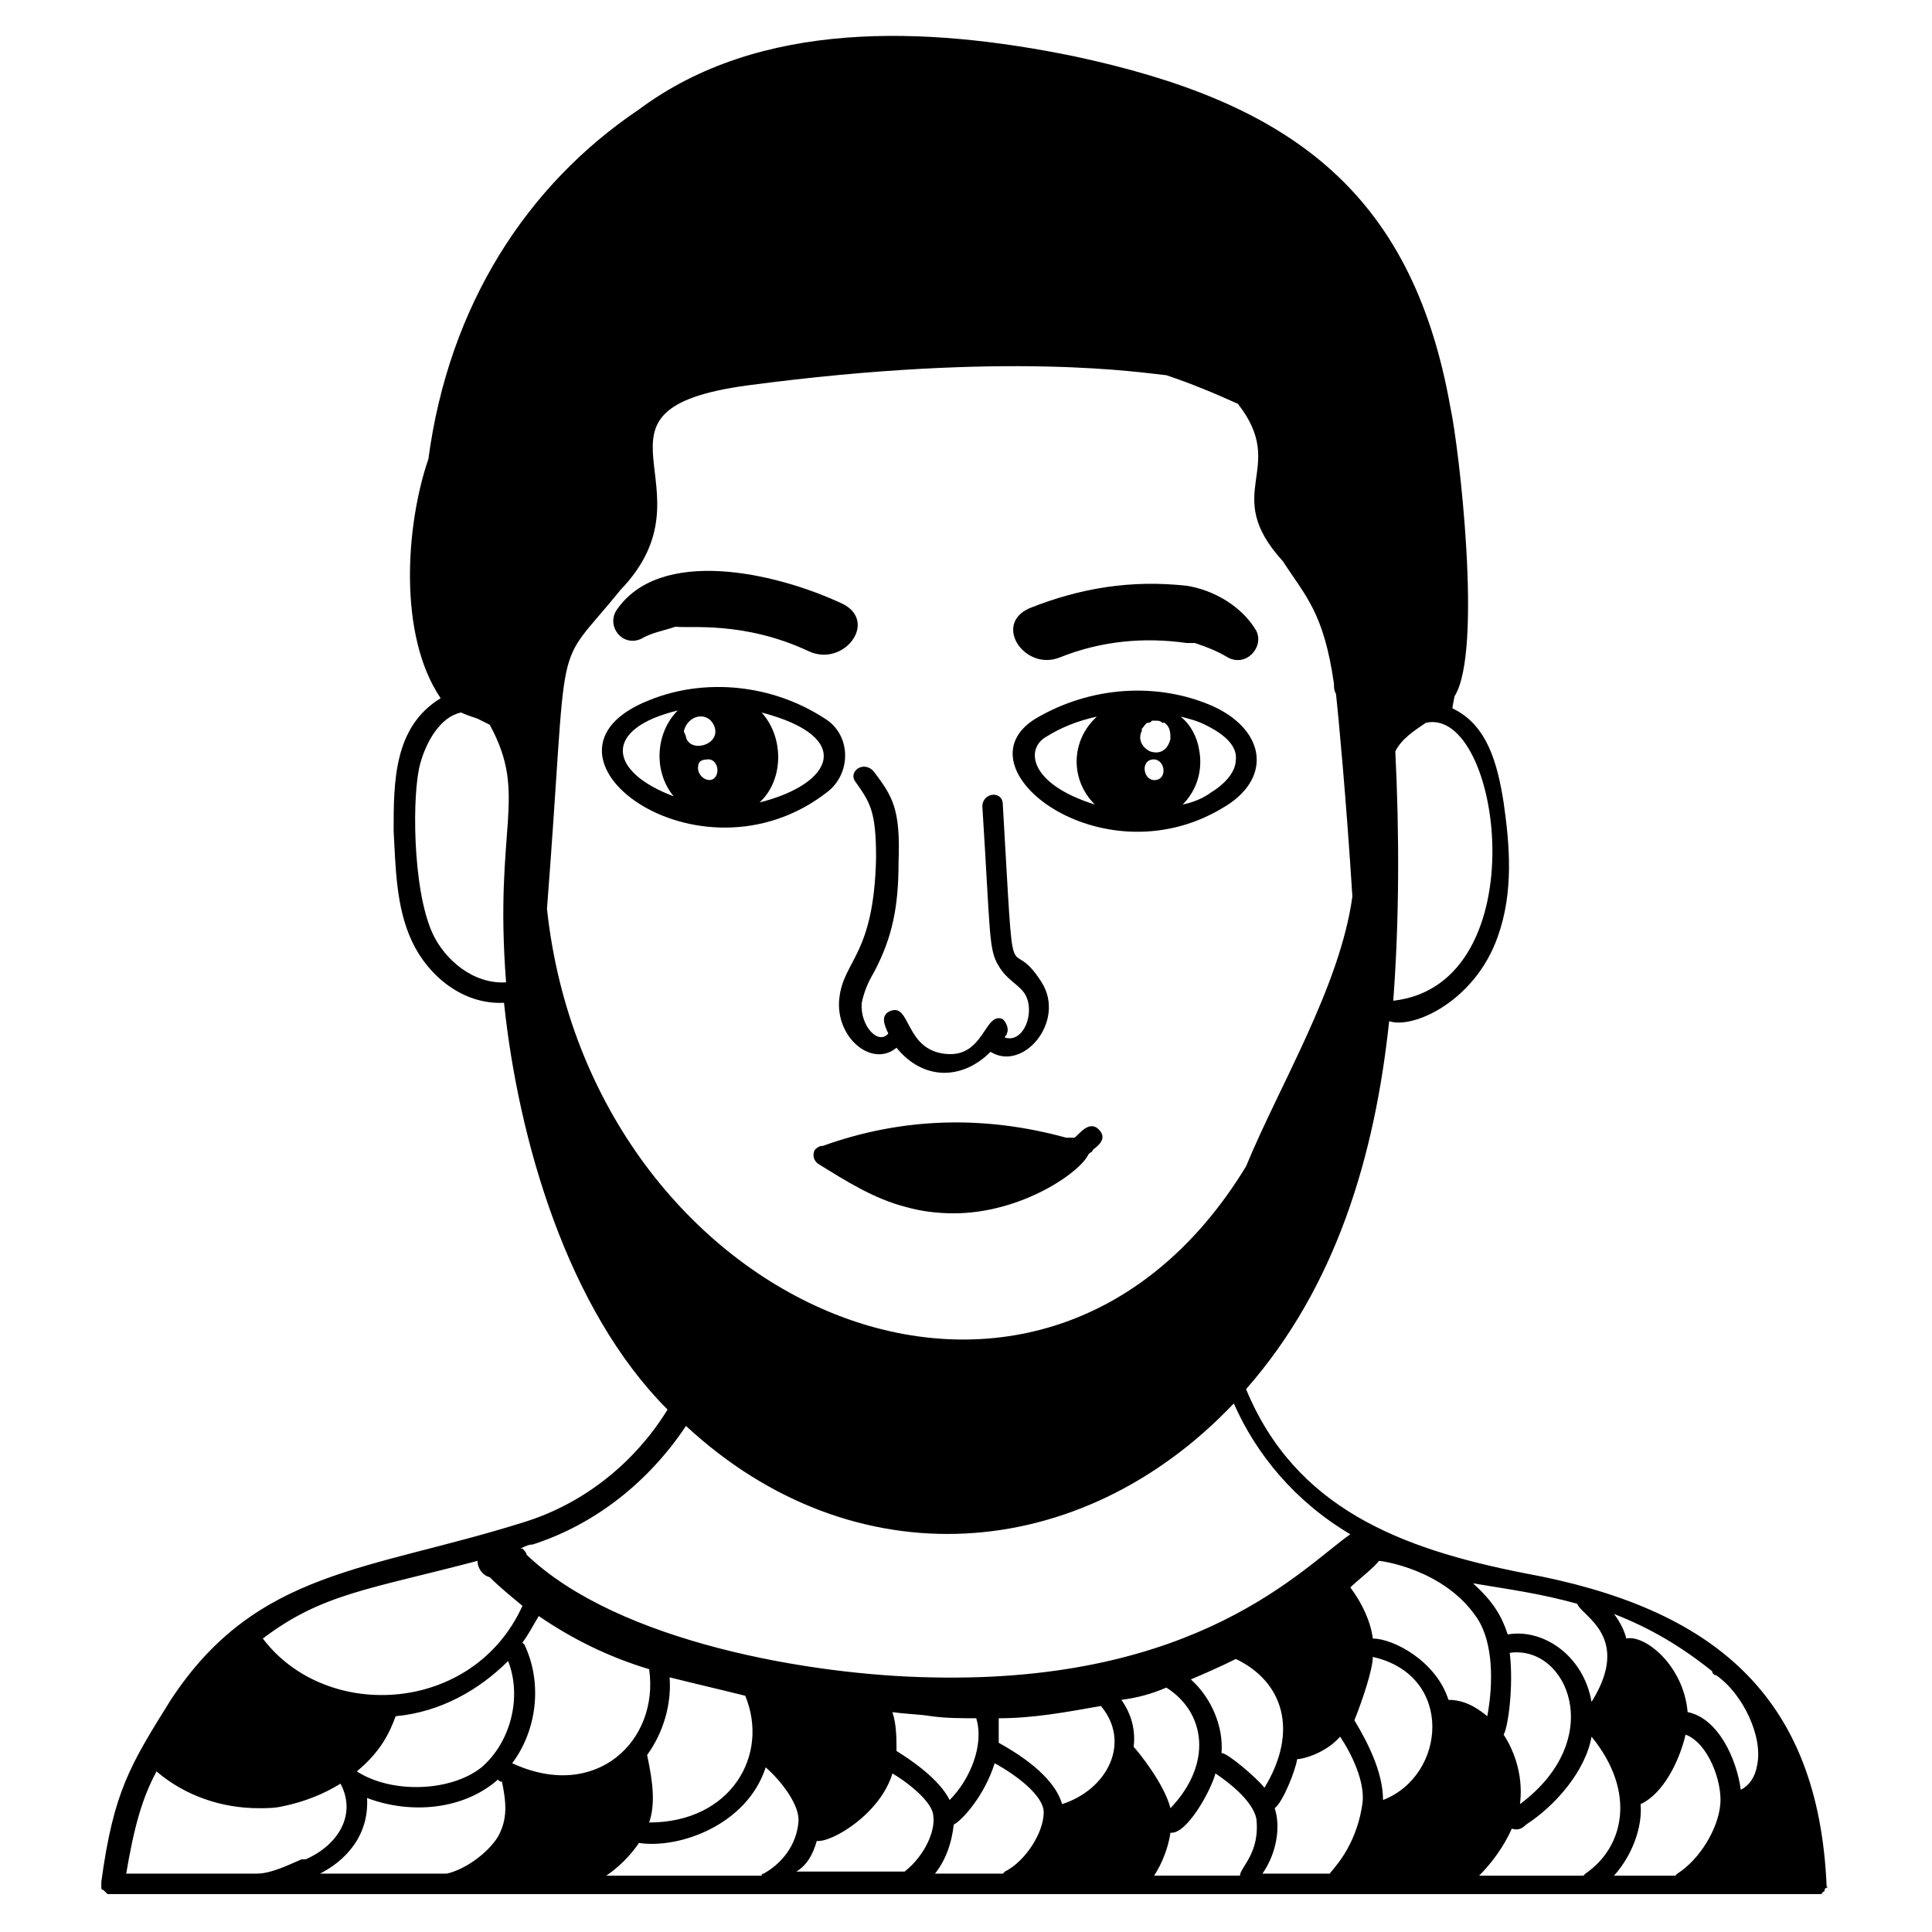
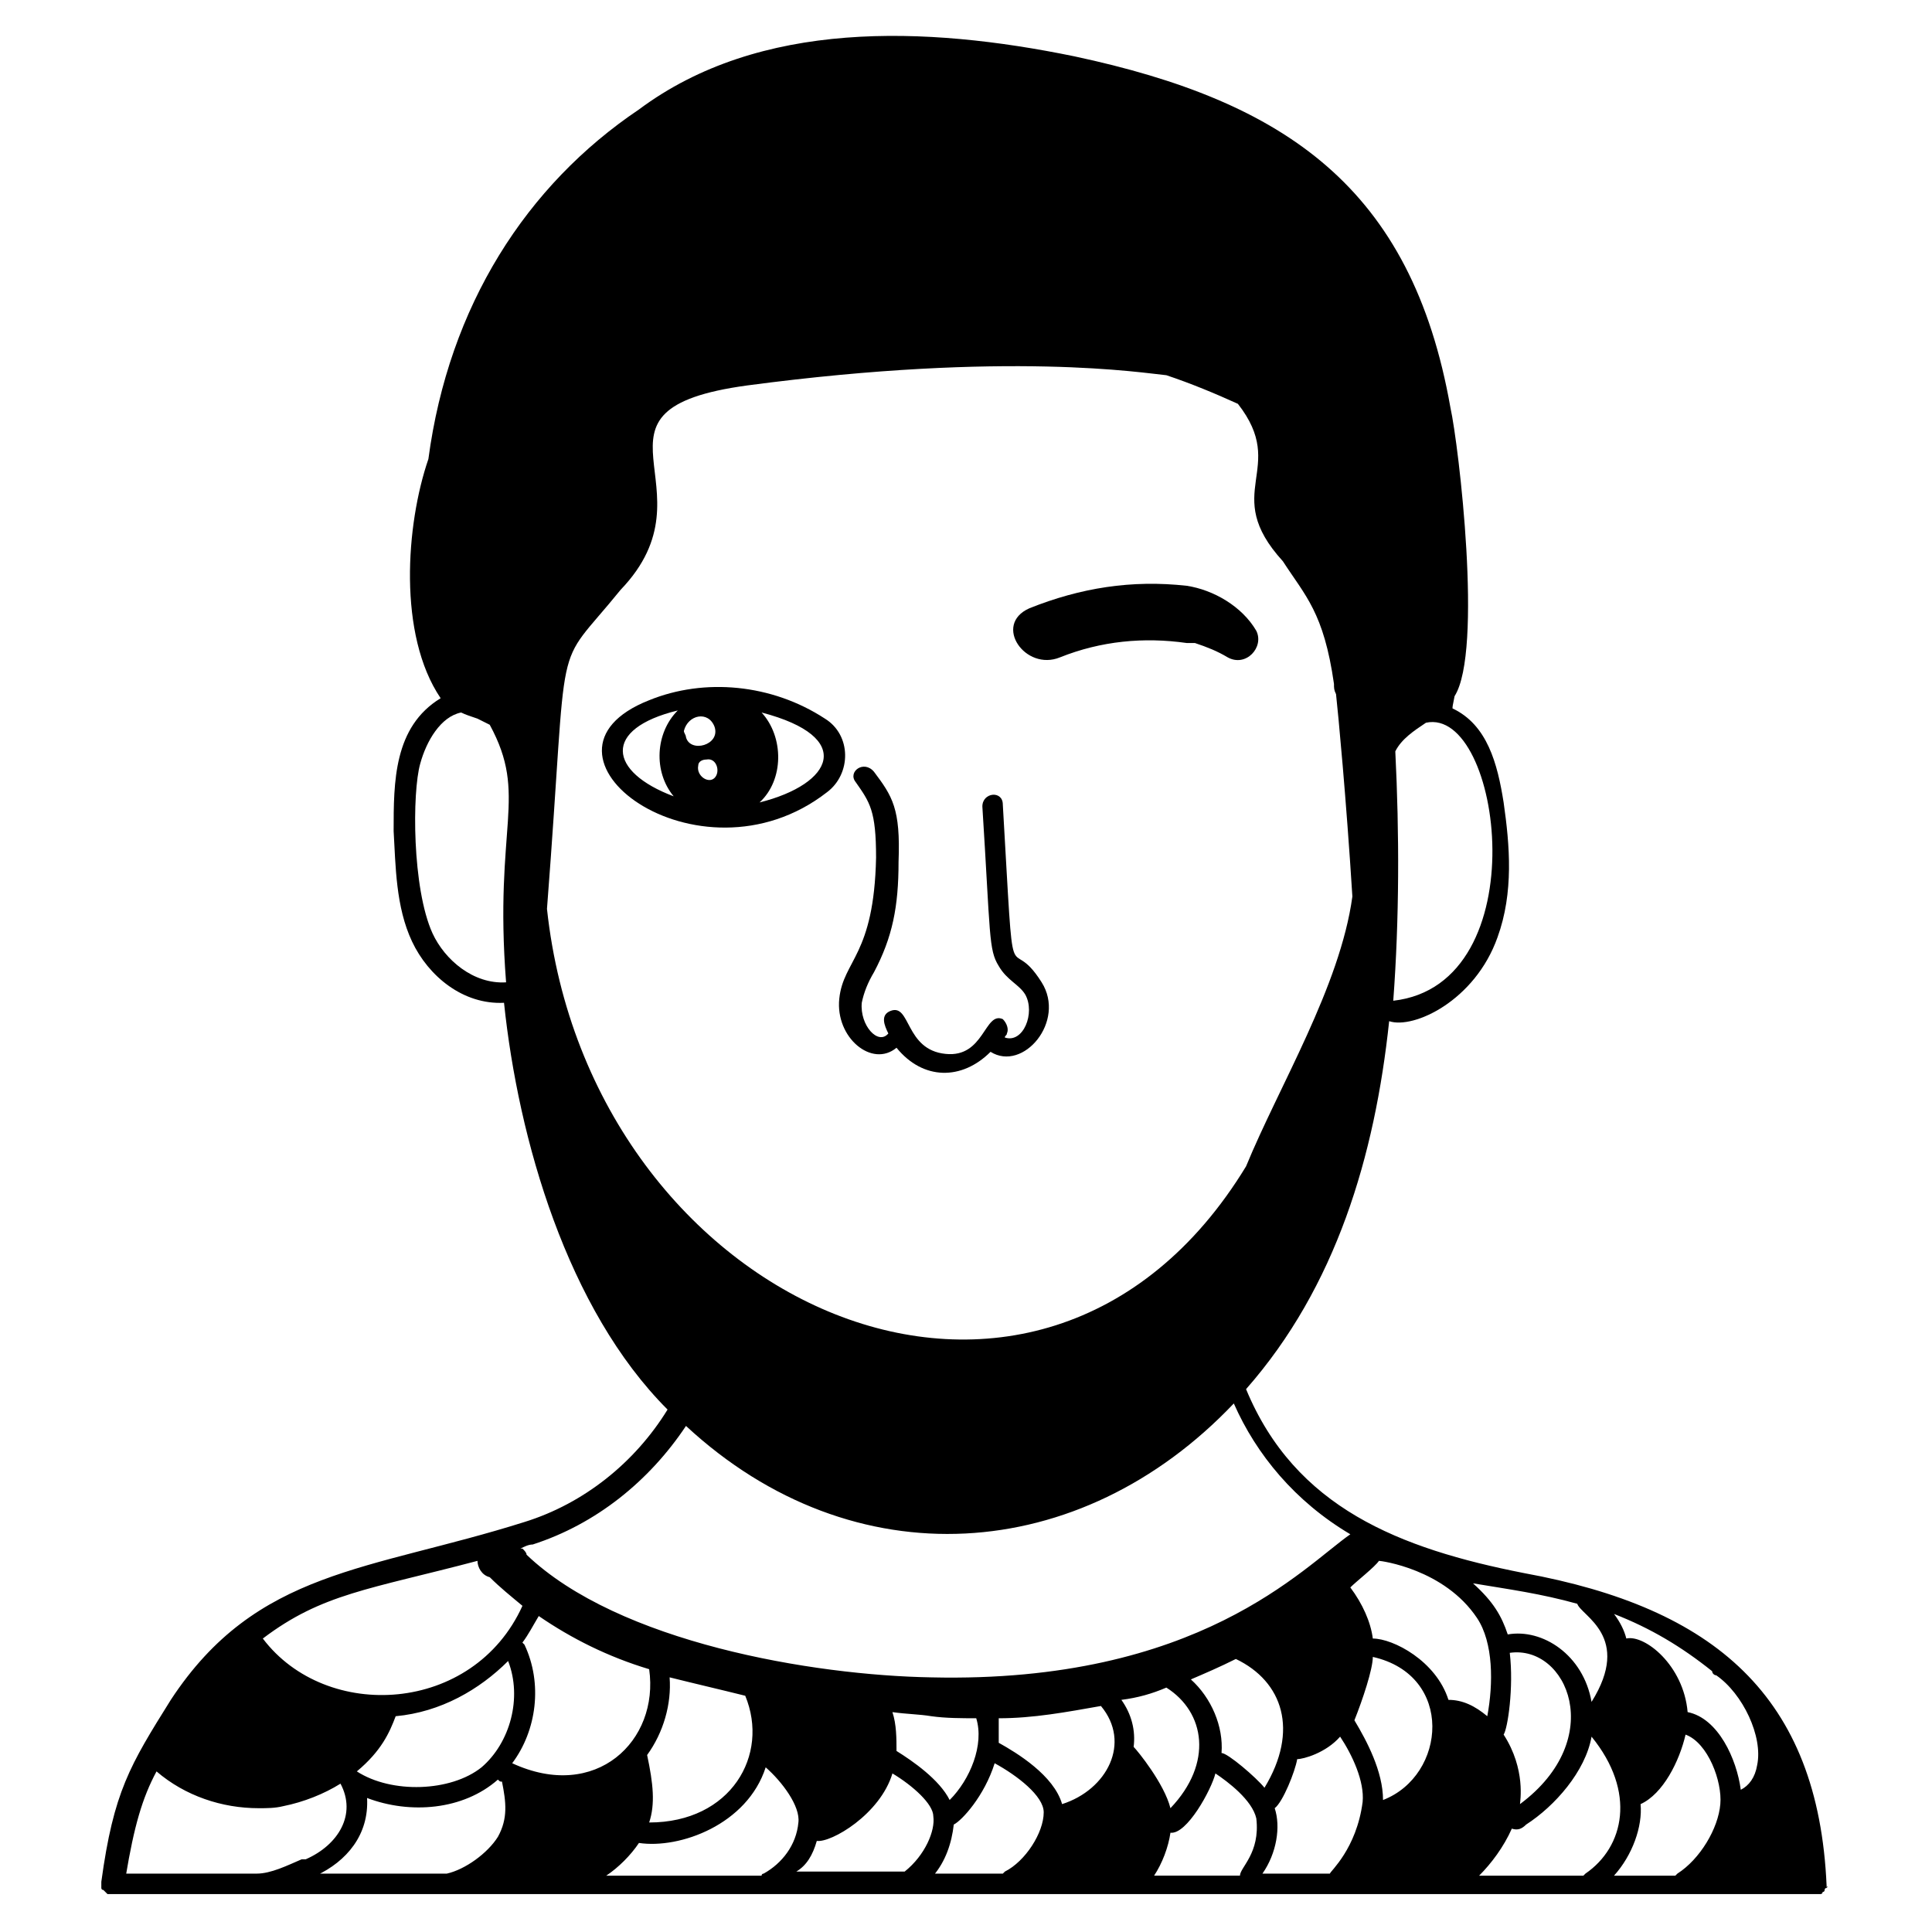
<svg xmlns="http://www.w3.org/2000/svg" fill="#000000" width="800px" height="800px" version="1.1" viewBox="144 144 512 512">
  <g>
    <path d="m370.75 351.24c3.793 5.418 5.418 7.586 5.418 20.043-0.543 26.004-8.668 27.086-9.75 37.379-1.082 10.293 8.668 18.418 15.168 13 7.043 8.668 17.336 8.668 24.918 1.082 8.668 5.418 20.043-8.125 13.543-18.418-9.211-14.625-7.043 8.668-10.293-47.129 0-3.793-5.418-3.25-5.418 0.543 2.168 34.129 1.625 37.922 4.332 42.254 2.168 3.793 5.418 4.875 7.043 7.586 2.707 4.875-0.543 13-5.418 11.375 0-0.543 0.543-0.543 0.543-1.082 0.543-1.082 0-2.707-1.082-3.793-4.875-2.168-4.875 10.293-15.168 9.211-10.836-1.082-9.211-13.543-14.625-11.375-2.707 1.082-1.625 3.793-0.543 5.961-2.707 3.25-7.586-2.168-7.043-8.125 0.543-2.707 1.625-5.418 3.25-8.125 4.875-9.211 6.5-17.336 6.5-29.254 0.543-14.086-1.625-17.336-6.5-23.836-2.711-3.254-7.043-0.004-4.875 2.703z" />
-     <path d="m465.55 331.2c-14.625-6.5-32.504-5.418-47.129 3.25-21.129 13 17.336 42.797 49.297 23.836 13.543-7.586 11.918-20.586-2.168-27.086zm-16.25 14.086c3.25-0.543 4.332 4.875 1.082 5.418-3.25 0.539-4.332-4.879-1.082-5.418zm4.875-5.418c-0.543 2.168-2.168 4.332-5.418 3.25-2.168-1.082-3.25-3.25-2.168-5.418v-0.543c0.543-0.543 1.082-1.625 1.625-1.625 0.543 0 0.543 0 1.082-0.543h1.082c0.543 0 1.082 0 1.625 0.543h0.543c1.629 1.086 1.629 2.711 1.629 4.336zm-33.047-0.543c4.332-2.707 8.668-4.332 13.543-5.418-7.043 6.5-7.043 16.793-0.543 23.293-17.332-5.414-18.418-14.625-13-17.875zm43.883 14.629c-2.168 1.625-4.875 2.707-7.586 3.25 3.793-3.793 5.418-9.211 4.332-14.625-0.543-3.25-2.168-6.5-4.875-8.668 2.168 0.543 4.332 1.082 6.5 2.168 2.168 1.082 8.668 4.332 8.125 9.211 0.004 3.785-3.789 7.039-6.496 8.664z" />
    <path d="m363.16 353.95c6.5-4.875 6.5-15.168-0.543-19.504-14.086-9.211-31.961-10.836-46.59-4.875-35.75 14.086 13.004 50.922 47.133 24.379zm-29.793-17.336c1.625 4.875-6.5 7.043-7.586 2.707 0-0.543-0.543-1.082-0.543-1.625 1.086-4.332 6.504-5.418 8.129-1.082zm0 13.543c-1.625 1.625-4.875-0.543-4.332-3.25 0-1.082 1.082-1.625 2.168-1.625 2.703-0.543 3.789 3.25 2.164 4.875zm11.918 6.5c6.5-5.961 6.5-17.336 0.543-23.836 24.918 6.5 18.957 18.961-0.543 23.836zm-21.672-24.379c-5.961 5.961-6.5 16.25-1.082 22.754-17.336-6.5-18.961-17.879 1.082-22.754z" />
    <path d="m628.07 644.32c0-0.543 0.543-0.543 0 0v-0.543c-2.168-50.383-29.797-73.676-80.176-82.887-33.047-6.5-60.676-17.336-73.676-48.754 23.836-27.086 34.129-61.758 37.922-97.512 6.5 2.168 22.754-5.418 28.711-22.211 4.332-11.918 3.25-24.379 1.625-35.754-1.625-10.293-4.332-20.586-13.543-24.918 0-0.543 0-0.543 0.543-3.25 7.586-11.918 1.082-66.633-1.082-76.383-10.293-58.512-43.883-81.262-99.68-93.18-39.547-8.125-83.426-9.75-115.39 14.086-29.797 20.043-50.383 52.008-55.797 92.637-5.961 17.336-8.125 46.59 3.25 63.383-12.461 7.586-12.461 22.211-12.461 35.211 0.543 9.211 0.543 20.043 4.875 29.254 4.332 9.211 13.543 16.793 24.379 16.25 3.793 36.297 16.793 81.258 43.34 107.8-8.668 14.086-22.211 24.918-37.922 29.797-41.172 13-70.965 12.461-93.719 47.129-10.836 17.336-15.168 24.379-18.418 48.215v0.543 0.543 0.543s0 0.543 0.543 0.543l1.086 1.086h0.543 0.543 0.543 451.26 0.543 0.543s0.543 0 0.543-0.543c0 0 0.543 0 0.543-0.543 0 0 0-0.543 0.543-0.543-0.02 0.535-0.02 0.535-0.02-0.004zm-56.34-3.25c4.875-5.418 7.586-13 7.043-18.961 5.961-2.707 10.293-11.375 11.918-18.418 5.961 2.168 9.75 12.461 9.211 18.418-0.543 6.5-5.418 14.625-11.375 18.418l-0.543 0.543zm-180.39 0c3.25-3.793 4.875-8.668 5.418-13.543 2.168-1.082 8.125-7.586 10.836-16.25 5.961 3.25 13 8.668 13 13 0 5.418-4.875 13-10.293 15.711l-0.543 0.543-18.418-0.004zm-86.68 0c3.25-2.168 6.5-5.418 8.668-8.668 10.836 1.625 28.711-4.875 33.586-20.043 4.332 3.793 9.211 10.293 8.668 14.625-0.543 5.961-4.332 10.836-9.211 13.543 0 0-0.543 0-0.543 0.543zm-76.926 0c8.125-3.793 14.086-10.836 13.543-20.586 11.375 4.332 25.461 3.25 34.672-4.875 0.543 0.543 0.543 0.543 1.082 0.543 1.082 5.418 1.625 9.75-1.082 14.625-2.707 4.332-8.668 8.668-13.543 9.75h-34.672zm-50.379 0c2.168-13 4.332-20.586 8.125-27.629 7.586 6.5 17.336 9.75 27.086 9.75 2.168 0 4.332 0 6.5-0.543 5.418-1.082 10.836-3.25 15.168-5.961 4.332 8.125-0.543 16.25-9.211 20.043l-1.078 0.004c-3.793 1.625-8.125 3.793-11.918 3.793h-34.672zm138.68-54.715c2.707 18.961-14.086 35.211-36.297 24.918 6.5-8.668 8.125-21.129 3.25-31.422l-0.543-0.543c1.625-2.168 2.707-4.332 4.332-7.043 8.672 5.961 18.422 10.836 29.258 14.09zm193.4-28.715c0.543 0 17.336 2.168 26.004 15.168 4.332 6.5 4.332 17.336 2.707 26.004-3.25-2.707-6.5-4.332-10.293-4.332-3.25-10.293-14.625-16.25-20.043-16.25-0.543-4.332-2.707-9.211-5.961-13.543 1.625-1.629 6.5-5.422 7.586-7.047zm-1.625 25.461c21.668 4.875 19.504 31.422 2.707 37.922 0-7.586-4.332-15.711-7.586-21.129 2.168-5.414 4.879-13.539 4.879-16.793zm34.668 20.586c1.082-1.625 2.707-12.461 1.625-21.668 15.168-2.168 26.004 22.754 2.707 40.09 0.004-0.543 1.629-9.211-4.332-18.422zm-70.965-20.043c12.461 5.961 16.793 18.961 7.586 34.129-2.168-2.707-9.754-9.207-11.379-9.207 0.543-7.043-2.707-14.625-8.125-19.504 3.793-1.625 7.582-3.25 11.918-5.418zm-18.418 7.586c10.293 6.5 12.461 20.043 1.082 31.961-1.625-6.5-8.668-15.168-9.75-16.25 0.543-4.332-0.543-8.668-3.25-12.461 4.332-0.543 8.125-1.625 11.918-3.25zm-17.336 4.875c8.125 9.75 1.625 22.211-10.293 26.004-2.168-7.586-11.918-13.543-16.793-16.25v-6.5c9.207-0.004 17.875-1.629 27.086-3.254zm-33.047 3.25c2.168 7.043-1.625 16.25-7.043 21.668-2.707-5.418-9.75-10.293-14.086-13 0-3.25 0-7.043-1.082-10.293 3.793 0.543 7.043 0.543 10.293 1.082 3.793 0.543 8.125 0.543 11.918 0.543zm-61.215-5.961c6.5 15.711-3.793 33.586-25.461 33.586 1.625-4.875 1.082-10.293-0.543-17.879 4.332-5.961 6.5-13.543 5.961-20.586 6.5 1.629 13.543 3.254 20.043 4.879zm-62.84-9.207c3.793 9.75 0.543 21.668-7.043 28.172-8.125 6.5-23.836 7.043-33.047 1.082 6.5-5.418 8.668-10.293 10.293-14.625 11.918-1.086 22.211-7.047 29.797-14.629zm-35.215 14.625v0zm117.02 33.047c3.793 0.543 16.793-7.043 20.043-17.879 5.418 3.25 10.836 8.125 10.836 11.375 0.543 3.793-2.168 10.293-7.586 14.625h-28.711c2.707-1.621 4.332-4.328 5.418-8.121zm93.719-2.168c4.332 0.543 10.836-11.375 11.918-15.711 3.25 2.168 9.75 7.043 10.836 11.918 1.082 9.211-4.332 13-4.332 15.168h-22.754c2.164-3.25 3.789-7.582 4.332-11.375zm27.629-6.5c2.168-1.625 5.418-9.75 5.961-13 1.625 0 7.586-1.625 11.375-5.961 3.25 4.875 6.5 11.918 5.961 17.336-1.625 12.461-8.668 18.418-8.668 18.961h-17.879c3.789-5.418 4.875-12.461 3.25-17.336zm62.84 5.418c1.625 0.543 2.707 0 3.793-1.082 7.586-4.875 15.711-14.086 17.336-23.293 11.918 14.625 8.668 29.254-1.625 36.297l-0.543 0.543h-27.629c3.25-3.258 6.5-7.59 8.668-12.465zm53.09-41.715c0 0.543 0.543 1.082 1.082 1.082 7.043 4.875 12.461 16.25 10.836 23.836-0.543 3.25-2.168 5.418-4.332 6.5-1.082-8.125-5.961-18.961-14.086-20.586-1.082-12.461-11.375-20.586-16.25-19.504-0.543-2.168-1.625-4.332-3.25-6.5 9.746 3.797 17.875 8.672 26 15.172zm-35.754-17.875c1.082 3.25 14.625 8.668 3.793 26.004-2.168-12.461-13-19.504-22.211-17.879-1.625-4.875-3.793-8.668-9.211-13.543 9.75 1.625 17.879 2.707 27.629 5.418zm-273.03-184.19c5.961-76.926 1.082-61.758 19.504-84.512 26.004-27.086-14.086-47.672 33.586-54.172 69.34-9.211 105.1-3.25 111.05-2.707 6.5 2.168 13 4.875 18.961 7.586 13.543 17.336-4.875 23.293 11.918 41.715 5.961 9.211 10.836 13.543 13.543 32.504 0 1.082 0 1.625 0.543 2.707 0.543 4.875 2.707 27.629 4.332 53.633-3.25 23.836-19.504 50.383-28.172 71.508-54.715 89.926-173.89 37.379-185.27-68.262zm224.27 24.379c1.625-21.668 1.625-44.422 0.543-66.09 1.625-3.25 4.875-5.418 8.125-7.586 20.047-4.332 29.797 69.344-8.668 73.676zm-254.61-17.875c-5.418-11.918-5.418-37.379-3.25-44.965 1.625-5.961 5.418-12.461 10.836-13.543 1.082 0.543 2.707 1.082 4.332 1.625 1.082 0.543 2.168 1.082 3.25 1.625 10.293 18.961 1.082 26.543 4.332 68.258-8.664 0.543-16.25-5.957-19.5-13zm26.547 161.98c16.793-5.418 30.879-16.793 40.629-31.422 44.422 41.172 104.55 36.836 145.18-5.961 5.961 13.543 16.25 26.004 30.879 34.672-12.461 8.668-40.09 39.547-111.05 37.922-31.422-0.543-82.887-9.211-107.26-32.504 0-0.543-0.543-1.082-1.082-1.625h-0.543c1.082-0.539 2.164-1.082 3.25-1.082zm-14.629 4.332c0 1.625 1.082 3.793 3.25 4.332 2.707 2.707 5.418 4.875 8.668 7.586-13 28.711-52.008 30.879-68.801 8.668 15.711-11.918 28.172-13 56.883-20.586z" />
    <path d="m424.92 318.2c10.836-4.332 22.211-5.418 33.586-3.793h2.168c3.25 1.082 5.961 2.168 8.668 3.793 4.875 2.707 9.75-2.707 7.586-7.043-3.793-6.5-11.375-10.836-18.418-11.918-14.625-1.625-28.172 0.543-41.715 5.961-9.754 4.336-1.086 16.793 8.125 13z" />
-     <path d="m313.86 313.32c2.707-1.625 5.961-2.168 9.211-3.25 3.25 0.543 17.879-1.625 35.211 6.5 9.211 4.332 18.418-7.586 9.211-12.461-18.418-8.668-48.754-15.168-60.133 1.625-2.711 4.336 1.625 9.754 6.5 7.586z" />
-     <path d="m428.71 445.5h-2.168c-21.668-5.961-43.34-5.418-64.465 2.168-1.082 0-1.625 0.543-2.168 1.082-0.543 1.082-0.543 2.707 1.082 3.793 7.043 4.332 14.625 9.211 23.293 11.375 3.793 1.082 8.125 1.625 12.461 1.625 17.879 0 33.586-10.836 35.754-15.711 0.543-0.543 1.082-0.543 1.082-1.082 0.543-0.543 4.332-2.707 1.625-5.418-2.703-2.707-5.414 1.625-6.496 2.168z" />
  </g>
</svg>